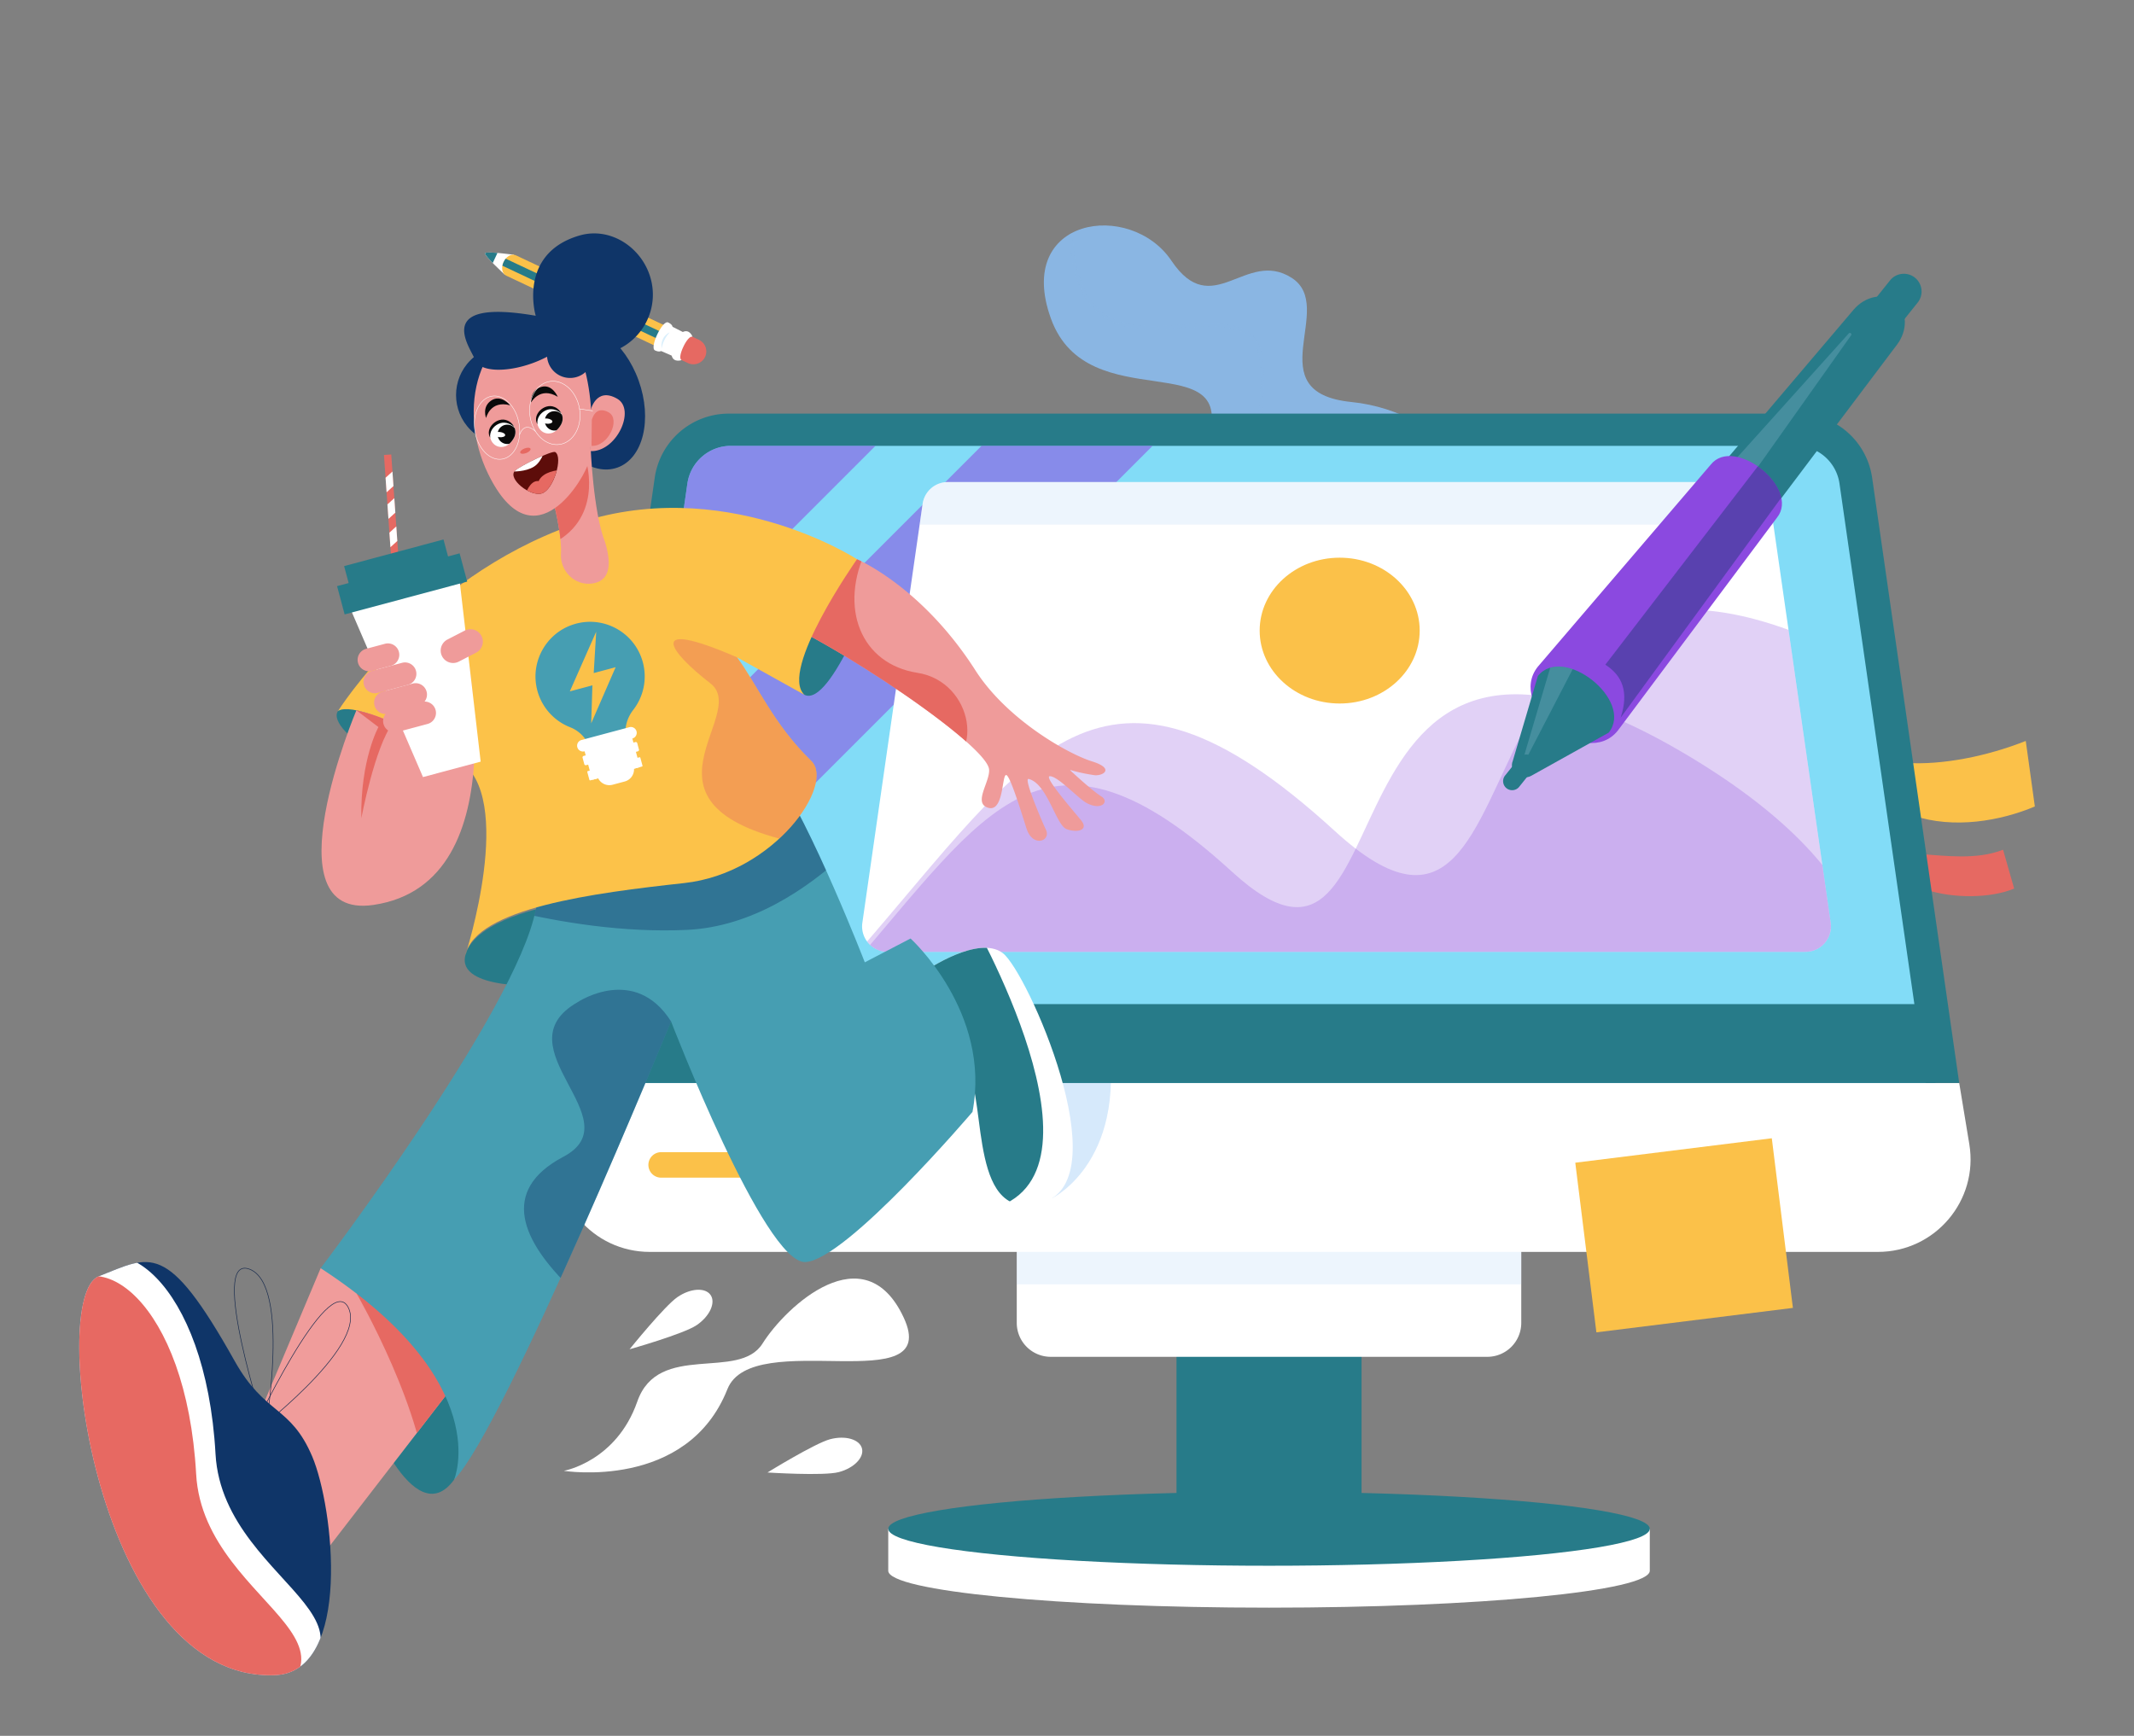
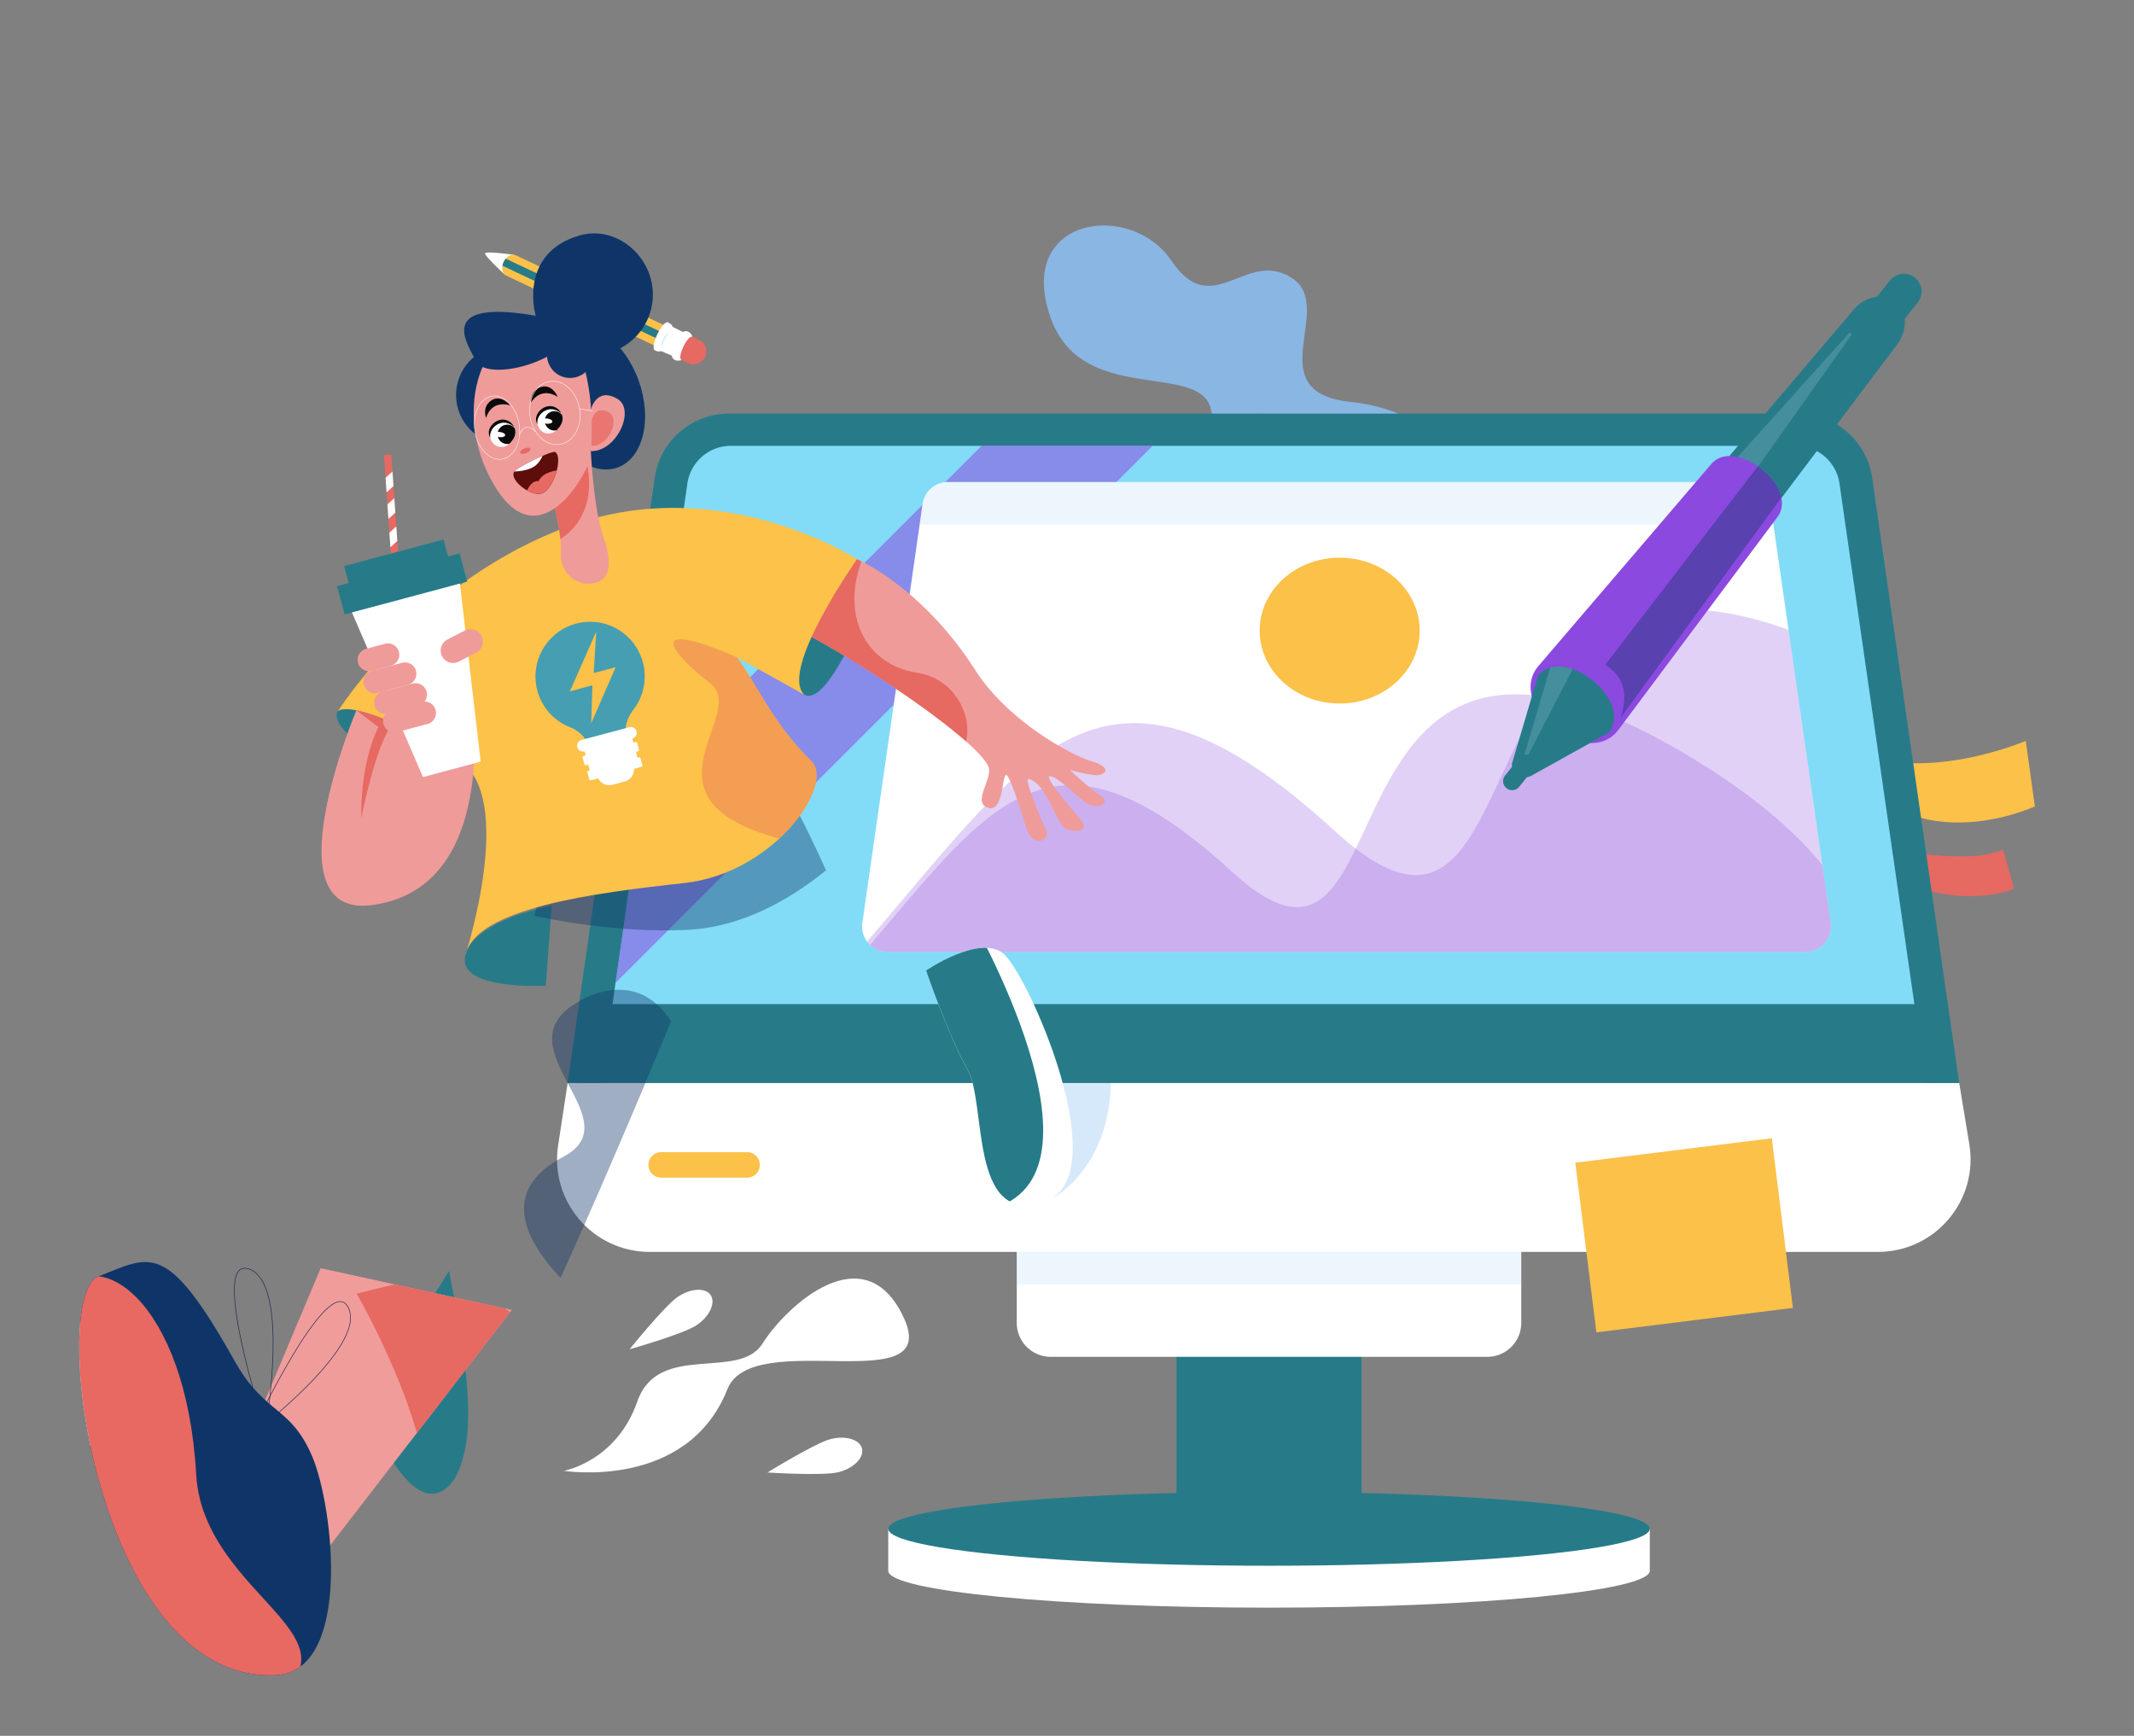
<svg xmlns="http://www.w3.org/2000/svg" viewBox="0 0 8584.18 6983.32">
  <rect x="0" y="0" width="8584.18" height="6983.32" fill="#808080" stroke="none" />
  <defs>
    <style>.cls-1{fill:#8ab6e3;}.cls-2{fill:#fff;}.cls-3{fill:#f09c9b;}.cls-4{fill:#469eb2;}.cls-28,.cls-5{fill:#0f3568;}.cls-6{fill:#fcc249;}.cls-7{fill:#ef9b9a;}.cls-38,.cls-48,.cls-8{fill:#e66962;}.cls-9{fill:#fbc149;}.cls-10{fill:#5d0d0a;}.cls-11{fill:#82dcf7;}.cls-12{fill:#277b89;}.cls-13{fill:#8b49e0;}.cls-14{isolation:isolate;}.cls-15{clip-path:url(#clip-path);}.cls-16{opacity:0.47;mix-blend-mode:multiply;}.cls-17{clip-path:url(#clip-path-2);}.cls-18,.cls-20{fill:#b8d9f9;}.cls-18,.cls-24{opacity:0.25;}.cls-19{clip-path:url(#clip-path-3);}.cls-20{opacity:0.58;}.cls-21{clip-path:url(#clip-path-4);}.cls-22,.cls-24{fill:#8a49df;}.cls-22{opacity:0.55;mix-blend-mode:screen;}.cls-23{clip-path:url(#clip-path-5);}.cls-25{clip-path:url(#clip-path-6);}.cls-26{fill:#c5defb;opacity:0.19;}.cls-27{clip-path:url(#clip-path-7);}.cls-28,.cls-38{opacity:0.4;}.cls-29{clip-path:url(#clip-path-8);}.cls-30{clip-path:url(#clip-path-9);}.cls-31{clip-path:url(#clip-path-10);}.cls-32{clip-path:url(#clip-path-11);}.cls-33{clip-path:url(#clip-path-12);}.cls-34,.cls-50,.cls-51{fill:none;stroke-miterlimit:10;}.cls-34{stroke:#16294c;stroke-width:2.33px;}.cls-35{clip-path:url(#clip-path-13);}.cls-36{fill:#e76962;}.cls-37{clip-path:url(#clip-path-14);}.cls-39{clip-path:url(#clip-path-15);}.cls-40{clip-path:url(#clip-path-16);}.cls-41{clip-path:url(#clip-path-17);}.cls-42{clip-path:url(#clip-path-18);}.cls-43{clip-path:url(#clip-path-19);}.cls-44{fill:#d9effc;}.cls-45{clip-path:url(#clip-path-20);}.cls-46{fill:#0a0a0a;}.cls-47{clip-path:url(#clip-path-21);}.cls-48{opacity:0.75;}.cls-49{clip-path:url(#clip-path-22);}.cls-50,.cls-51{stroke:#fff;stroke-width:1.78px;}.cls-50{stroke-linecap:round;}.cls-52{clip-path:url(#clip-path-23);}</style>
    <clipPath id="clip-path" transform="translate(-445.68 -148.48)">
      <path class="cls-1" d="M6178,2466.16c437.14-285.66,87.72-661.87-295.57-700.29s-56.71-382.22-241.25-499.81-318.05,176.86-483.18-68.49-632.75-176-484.72,233,760.45,97.16,628.62,493.76S5654,2808.59,6178,2466.16Z" />
    </clipPath>
    <clipPath id="clip-path-2" transform="translate(-445.68 -148.48)">
      <path class="cls-2" d="M4535.73,4165.57H6565.08a0,0,0,0,1,0,0v1305a136.51,136.51,0,0,1-136.51,136.51H4672.24a136.51,136.51,0,0,1-136.51-136.51v-1305a0,0,0,0,1,0,0Z" />
    </clipPath>
    <clipPath id="clip-path-3" transform="translate(-445.68 -148.48)">
      <path class="cls-2" d="M3059.21,5185H7999.77c230,0,405.11-206.35,367.65-433.3l-40.65-246.26H2729.1l-38.25,250.75C2656.44,4981.77,2831,5185,3059.21,5185Z" />
    </clipPath>
    <clipPath id="clip-path-4" transform="translate(-445.68 -148.48)">
      <path class="cls-11" d="M2863.82,4505.45H8192.05L7845.14,2093.76a176.8,176.8,0,0,0-175-151.62H3385.72a176.78,176.78,0,0,0-175,151.62Z" />
    </clipPath>
    <clipPath id="clip-path-5" transform="translate(-445.68 -148.48)">
      <path class="cls-2" d="M4015.94,3977.83H7708.36a102.37,102.37,0,0,0,101.33-116.94l-242.43-1685.3a102.35,102.35,0,0,0-101.32-87.79H4258.36A102.36,102.36,0,0,0,4157,2175.59l-242.42,1685.3A102.36,102.36,0,0,0,4015.94,3977.83Z" />
    </clipPath>
    <clipPath id="clip-path-6" transform="translate(-445.68 -148.48)">
      <path class="cls-12" d="M6848.69,2634.79l249.24,199.41,978.82-1299.49c43.95-58.34,41.4-134.46-5.76-172.19h0c-47.16-37.73-122-23.52-169.26,32.16Z" />
    </clipPath>
    <clipPath id="clip-path-7" transform="translate(-445.68 -148.48)">
      <path class="cls-13" d="M6953.44,3087.8c-127.38,159.21-449-98.09-321.6-257.3l695.5-812.82c94.46-118.06,360.95,95.15,266.49,213.22Z" />
    </clipPath>
    <clipPath id="clip-path-8" transform="translate(-445.68 -148.48)">
      <path class="cls-12" d="M6606.79,3268.75c-39.79,23.42-94.65-14.33-75.42-60.35l100.54-340.31c103-128.74,387.84,99.16,284.84,227.89Z" />
    </clipPath>
    <clipPath id="clip-path-9" transform="translate(-445.68 -148.48)">
      <path class="cls-7" d="M3893,2398.36s259.85,108.44,476.29,446.88c126.67,198.07,372.59,336.3,468.58,366.2s42.54,60.33,9.05,55.47c-48.37-7-83.82-17.11-95-20.51a.89.89,0,0,0-.84,1.53c15.42,14.36,88.77,82.08,126,105.48,31,19.48.28,57.44-59.53,26.06-33.88-17.78-115.47-107.83-148.49-108.25-27.83-.35,96.41,141.53,125.43,177.43,32,39.61-14.51,51.43-58,35.63s-77.25-182.93-152.93-202c-23.53-5.93,62.34,190.27,69.08,203.65,22.46,44.52-48.7,73-75.61,1.75-8.28-21.93-65.68-218.74-83.72-221.09s-9.1,149.74-72.05,131.77,7.11-103.67,3.11-154.06c-8.93-112.53-790.7-621.17-942.22-629.15C3482.12,2615.17,3516.3,2508.59,3893,2398.36Z" />
    </clipPath>
    <clipPath id="clip-path-10" transform="translate(-445.68 -148.48)">
      <path class="cls-2" d="M4170.81,4052.84s210.82-144.63,308.88-69.77,466.36,903.45,164.54,1001.5-228.28-397.12-306.72-534.4S4170.81,4052.84,4170.81,4052.84Z" />
    </clipPath>
    <clipPath id="clip-path-11" transform="translate(-445.68 -148.48)">
      <polygon class="cls-3" points="1735.56 5250.51 1389.7 6072.49 1631.04 6550.79 2504.28 5418.66 1735.56 5250.51" />
    </clipPath>
    <clipPath id="clip-path-12" transform="translate(-445.68 -148.48)">
      <path class="cls-4" d="M3554.46,3242.1C3713,3473.61,3924.4,4020,3924.4,4020l184-95.83s325.83,295.17,249.17,697.67c0,0-507.35,596.28-672.18,603.95S3145,4257.62,3145,4257.62,2475.4,5894.51,2272.23,6101.51c0,0,169-391.51-536.67-851,0,0,787.76-1037.18,865.42-1443.52S3554.46,3242.1,3554.46,3242.1Z" />
    </clipPath>
    <clipPath id="clip-path-13" transform="translate(-445.68 -148.48)">
      <path class="cls-5" d="M1553.24,6887.87c309.22-13.12,235.32-675.46,148.17-880.28s-190.26-166.77-311.71-383.49c-274.71-490.16-337.79-422.61-547-341S834.2,6918.37,1553.24,6887.87Z" />
    </clipPath>
    <clipPath id="clip-path-14" transform="translate(-445.68 -148.48)">
      <path class="cls-6" d="M1804.83,3009.73s334.78-532.86,941.17-748.27,1147,136.9,1147,136.9-316,448.45-211.38,545.37l-271.18-150.8c82.26,111.5,145.62,267.91,299,417.18,96.37,93.81-148.38,451.32-511.18,491s-839.34,100.7-880.21,289.31c0,0,205.23-636.66-26-782.28C1864.88,2939.27,1804.83,3009.73,1804.83,3009.73Z" />
    </clipPath>
    <clipPath id="clip-path-15" transform="translate(-445.68 -148.48)">
      <path class="cls-7" d="M2307.86,2691.77s241.67,1009.84-360.61,1097.42c-424.81,61.78-68-783.05-68-783.05,89.61,19.57,146.78,51.51,146.78,51.51Z" />
    </clipPath>
    <clipPath id="clip-path-16" transform="translate(-445.68 -148.48)">
      <rect class="cls-8" x="2005.34" y="1977.3" width="29.37" height="433.03" transform="translate(4188.48 4241.04) rotate(175.99)" />
    </clipPath>
    <clipPath id="clip-path-17" transform="translate(-445.68 -148.48)">
      <path class="cls-2" d="M2476.45,1253.73s-83.95-77.18-79.58-86.46,116.23,6.16,116.23,6.16Z" />
    </clipPath>
    <clipPath id="clip-path-18" transform="translate(-445.68 -148.48)">
      <path class="cls-9" d="M3199.33,1495.41l-38.63,82-677.41-319.29c-41.39-19.51-2.76-101.47,38.62-82Z" />
    </clipPath>
    <clipPath id="clip-path-19" transform="translate(-445.68 -148.48)">
      <path class="cls-2" d="M3192.26,1484.1l-41.29-21s0-9.13-17.6-17.41c-22.94-10.81-76.22,101.56-53,112.49,17.56,8.28,24.63,2.49,24.63,2.49l42.5,18.47c7.61,30.09,39.84,18,39.84,18-10.13-4.77-4.12-30.07,7-53.19,10.77-23.33,27-45.26,37.14-40.48C3231.47,1503.4,3220.31,1470.83,3192.26,1484.1Z" />
    </clipPath>
    <clipPath id="clip-path-20" transform="translate(-445.68 -148.48)">
      <path class="cls-7" d="M2821.54,1947.76s10.16,262,58.28,382.32c30.5,101.87,12.61,156.4-51.38,165.82-70.41,10.37-131-50.16-126.26-121.17,3.74-56.3-17.7-159-31.12-211.31C2734.41,2116,2793.77,2057,2821.54,1947.76Z" />
    </clipPath>
    <clipPath id="clip-path-21" transform="translate(-445.68 -148.48)">
      <path class="cls-10" d="M2516.52,2043.26c-29.15,31.11,61.72,104.87,108.94,90.13s86-145.84,53.81-166.14C2667,1959.5,2533.84,2024.76,2516.52,2043.26Z" />
    </clipPath>
    <clipPath id="clip-path-22" transform="translate(-445.68 -148.48)">
      <path class="cls-2" d="M2420,1879.86c15-39.43,62.83-53.3,89.22-21.26,12,14.55,12.75,35.57,3.52,52-9.42,16.78-25.75,36.29-50.75,36.17C2428.7,1946.62,2408.18,1911,2420,1879.86Z" />
    </clipPath>
    <clipPath id="clip-path-23" transform="translate(-445.68 -148.48)">
      <path class="cls-2" d="M2609.89,1825.6c15-39.43,62.84-53.3,89.23-21.26,12,14.55,12.74,35.56,3.51,52-9.42,16.79-25.75,36.3-50.75,36.18C2618.6,1892.35,2598.08,1856.72,2609.89,1825.6Z" />
    </clipPath>
  </defs>
  <g class="cls-14">
    <g id="Layer_1" data-name="Layer 1">
      <path class="cls-1" d="M6178,2466.16c437.14-285.66,87.72-661.87-295.57-700.29s-56.71-382.22-241.25-499.81-318.05,176.86-483.18-68.49-632.75-176-484.72,233,760.45,97.16,628.62,493.76S5654,2808.59,6178,2466.16Z" transform="translate(-445.68 -148.48)" />
      <g class="cls-15">
        <g class="cls-16">
          <path class="cls-1" d="M6580.08,2305.22c-406.88,218-682,104.17-809.8,16.92-175.9-120.11-283.69-329.79-262.11-509.91,20.44-170.69,11.2-258.87-31.91-304.36-52.86-55.8-158.78-48.88-334.26-37.42l-18.6,1.22c-122.84,8-212.23-17.42-273.27-77.63-105.3-103.86-110.05-302.51-100.81-483.13l12.14.62c-9.1,177.93-4.67,373.37,97.2,473.86,58.43,57.63,144.77,81.88,263.95,74.15l18.6-1.21c179-11.7,287.09-18.76,343.88,41.18,45.89,48.44,56.07,139.46,35.14,314.17-21,175.81,84.59,380.77,256.91,498.42,216.71,148,499.84,141.73,797.2-17.59Z" transform="translate(-445.68 -148.48)" />
        </g>
      </g>
      <path class="cls-9" d="M8631,3393c-137.43,58.07-325.81,91.64-490,36.44l-28.74-211.82c145.15,9.5,325.48-26.18,482.19-88.28Z" transform="translate(-445.68 -148.48)" />
      <path class="cls-8" d="M8547.82,3723.26c-92.52,39.1-245.26,41.12-355.8,4l-19.36-142.61c97.73,6.39,224.93,24.15,330.43-17.66Z" transform="translate(-445.68 -148.48)" />
      <path class="cls-2" d="M4018.7,6299v168.63c0,82.09,685.77,148.64,1531.71,148.64s1531.7-66.55,1531.7-148.64V6299Z" transform="translate(-445.68 -148.48)" />
      <rect class="cls-12" x="4732.51" y="4944.99" width="744.42" height="1250.4" />
      <path class="cls-2" d="M4090,4017.09H6119.39a0,0,0,0,1,0,0v1305a136.51,136.51,0,0,1-136.51,136.51H4226.55A136.51,136.51,0,0,1,4090,5322.14v-1305a0,0,0,0,1,0,0Z" />
      <g class="cls-17">
        <rect class="cls-18" x="3859.14" y="4438.38" width="2451.26" height="728.86" />
      </g>
      <path class="cls-2" d="M3059.21,5185H7999.77c230,0,405.11-206.35,367.65-433.3l-40.65-246.26H2729.1l-38.25,250.75C2656.44,4981.77,2831,5185,3059.21,5185Z" transform="translate(-445.68 -148.48)" />
      <g class="cls-19">
        <path class="cls-20" d="M4678.31,4968.72s322.8-155.58,213.94-696.45-550.88,34.25-550.88,34.25l336.94,662.2" transform="translate(-445.68 -148.48)" />
      </g>
      <path class="cls-12" d="M2729.1,4505.45H8326.77L7976.54,2070.63a301,301,0,0,0-297.91-258.12H3377.24a301,301,0,0,0-297.91,258.12Z" transform="translate(-445.68 -148.48)" />
      <path class="cls-11" d="M2863.82,4505.45H8192.05L7845.14,2093.76a176.8,176.8,0,0,0-175-151.62H3385.72a176.78,176.78,0,0,0-175,151.62Z" transform="translate(-445.68 -148.48)" />
      <g class="cls-21">
-         <rect class="cls-22" x="2946.89" y="-171.76" width="845.44" height="4227.79" transform="translate(1914.55 -1962.32) rotate(45)" />
        <rect class="cls-22" x="3512.21" y="810.79" width="486.54" height="4227.79" transform="translate(2722.33 -1947.39) rotate(45)" />
      </g>
      <path class="cls-2" d="M4015.94,3977.83H7708.36a102.37,102.37,0,0,0,101.33-116.94l-242.43-1685.3a102.35,102.35,0,0,0-101.32-87.79H4258.36A102.36,102.36,0,0,0,4157,2175.59l-242.42,1685.3A102.36,102.36,0,0,0,4015.94,3977.83Z" transform="translate(-445.68 -148.48)" />
      <g class="cls-23">
        <path class="cls-24" d="M3897.79,3977.83c687-791.75,976.44-1346.56,1917.2-486.2s326-1750,2281.72-585.55S8326.77,5185,8326.77,5185L3748.53,4392.19l149.26-414.36" transform="translate(-445.68 -148.48)" />
        <path class="cls-24" d="M3863.72,4045.7c551-635.08,783.23-1080.11,1537.84-390S5663,2252,7231.8,3186s184.54,1828,184.54,1828L3744,4378.07l119.73-332.37" transform="translate(-445.68 -148.48)" />
        <rect class="cls-18" x="3420.88" y="1793.66" width="3918.13" height="316.89" />
      </g>
      <rect class="cls-12" x="2348.21" y="4039.62" width="5437.83" height="317.36" />
      <ellipse class="cls-9" cx="5388.97" cy="2536.94" rx="321.85" ry="293.33" />
      <path class="cls-9" d="M3450.79,4886.35H3105.21a51.29,51.29,0,0,1-51.29-51.3h0a51.29,51.29,0,0,1,51.29-51.29h345.58a51.29,51.29,0,0,1,51.3,51.29h0A51.3,51.3,0,0,1,3450.79,4886.35Z" transform="translate(-445.68 -148.48)" />
      <ellipse class="cls-12" cx="5104.72" cy="6150.51" rx="1531.7" ry="148.64" />
      <rect class="cls-9" x="6821.63" y="4774.62" width="796.62" height="687.75" transform="translate(-1022.1 781.53) rotate(-7.09)" />
      <path class="cls-12" d="M7917.47,1554.4h0a71.28,71.28,0,0,1-11.13-100.19l142.05-177.55a71.28,71.28,0,0,1,100.19-11.13h0a71.28,71.28,0,0,1,11.13,100.19l-142.05,177.55A71.28,71.28,0,0,1,7917.47,1554.4Z" transform="translate(-445.68 -148.48)" />
      <path class="cls-12" d="M6848.69,2634.79l249.24,199.41,978.82-1299.49c43.95-58.34,41.4-134.46-5.76-172.19h0c-47.16-37.73-122-23.52-169.26,32.16Z" transform="translate(-445.68 -148.48)" />
      <g class="cls-25">
        <path class="cls-26" d="M7348.32,2264.61,7236.62,2208l645.87-718.16c5.12-5.7,13.92,1.34,9.49,7.59Z" transform="translate(-445.68 -148.48)" />
      </g>
      <path class="cls-13" d="M6953.44,3087.8c-127.38,159.21-449-98.09-321.6-257.3l695.5-812.82c94.46-118.06,360.95,95.15,266.49,213.22Z" transform="translate(-445.68 -148.48)" />
      <g class="cls-27">
        <path class="cls-28" d="M6964.83,3035.89c34.51-105,5.87-169.79-61.58-213.23l636.42-828.09,117,93.61Z" transform="translate(-445.68 -148.48)" />
      </g>
      <path class="cls-12" d="M6606.79,3268.75c-39.79,23.42-94.65-14.33-75.42-60.35l100.54-340.31c103-128.74,387.84,99.16,284.84,227.89Z" transform="translate(-445.68 -148.48)" />
      <g class="cls-29">
        <polygon class="cls-26" points="6359.03 2629.13 6111.1 3107.22 6249.36 2640.69 6209.69 2479.15 6359.03 2629.13" />
      </g>
      <path class="cls-12" d="M6505.7,3319.55h0a36.34,36.34,0,0,1-5.67-51.08l56.75-70.94a36.34,36.34,0,0,1,51.08-5.67h0a36.34,36.34,0,0,1,5.67,51.08l-56.75,70.93A36.33,36.33,0,0,1,6505.7,3319.55Z" transform="translate(-445.68 -148.48)" />
      <path class="cls-12" d="M3681.58,2943.73c108.38,53.82,294-463.28,294-463.28s-259.08-161.78-313.06,71.77l-70.86,240.59,21.47,106.49Z" transform="translate(-445.68 -148.48)" />
      <path class="cls-12" d="M2641.24,4114s-361.93,20.44-323.27-123.53,346.9-198,346.9-198Z" transform="translate(-445.68 -148.48)" />
      <path class="cls-12" d="M1944.05,3161.3c-80.86-25.73-165.74-112.63-139.22-151.57s163.11-45.08,163.11-45.08Z" transform="translate(-445.68 -148.48)" />
      <path class="cls-7" d="M3893,2398.36s259.85,108.44,476.29,446.88c126.67,198.07,372.59,336.3,468.58,366.2s42.54,60.33,9.05,55.47c-48.37-7-83.82-17.11-95-20.51a.89.89,0,0,0-.84,1.53c15.42,14.36,88.77,82.08,126,105.48,31,19.48.28,57.44-59.53,26.06-33.88-17.78-115.47-107.83-148.49-108.25-27.83-.35,96.41,141.53,125.43,177.43,32,39.61-14.51,51.43-58,35.63s-77.25-182.93-152.93-202c-23.53-5.93,62.34,190.27,69.08,203.65,22.46,44.52-48.7,73-75.61,1.75-8.28-21.93-65.68-218.74-83.72-221.09s-9.1,149.74-72.05,131.77,7.11-103.67,3.11-154.06c-8.93-112.53-790.7-621.17-942.22-629.15C3482.12,2615.17,3516.3,2508.59,3893,2398.36Z" transform="translate(-445.68 -148.48)" />
      <g class="cls-30">
        <path class="cls-8" d="M3933.37,2353.7c-117.46,241.19-23.13,466.54,202.81,501.58s279.82,356.59,65.08,399-671.42-456.89-671.42-456.89l237.79-407.91,165.74-35.74" transform="translate(-445.68 -148.48)" />
      </g>
      <path class="cls-2" d="M4170.81,4052.84s210.82-144.63,308.88-69.77,466.36,903.45,164.54,1001.5-228.28-397.12-306.72-534.4S4170.81,4052.84,4170.81,4052.84Z" transform="translate(-445.68 -148.48)" />
      <g class="cls-31">
        <path class="cls-12" d="M4344.59,3827.44s612.5,1058,79.33,1187.13-689.86-633.47-689.86-633.47L4010.82,3975Z" transform="translate(-445.68 -148.48)" />
      </g>
      <path class="cls-12" d="M2272.23,6101.51c-164.51,226.39-359-299.48-359-299.48l338.86-540.13C2314.23,5590.89,2378.45,5921.69,2272.23,6101.51Z" transform="translate(-445.68 -148.48)" />
      <polygon class="cls-3" points="1289.88 5102.03 944.01 5924.01 1185.36 6402.31 2058.59 5270.18 1289.88 5102.03" />
      <g class="cls-32">
        <path class="cls-8" d="M1880.26,5352.82s285.23,492.2,285.23,823.11,378.81,365.75,457.19,344,357-770.69,357-770.69L2252.06,5261.9l-371.8,90.92" transform="translate(-445.68 -148.48)" />
      </g>
-       <path class="cls-4" d="M3554.46,3242.1C3713,3473.61,3924.4,4020,3924.4,4020l184-95.83s325.83,295.17,249.17,697.67c0,0-507.35,596.28-672.18,603.95S3145,4257.62,3145,4257.62,2475.4,5894.51,2272.23,6101.51c0,0,169-391.51-536.67-851,0,0,787.76-1037.18,865.42-1443.52S3554.46,3242.1,3554.46,3242.1Z" transform="translate(-445.68 -148.48)" />
      <g class="cls-33">
        <path class="cls-28" d="M3145,4257.62c-146.5-230.39-375.35-77.56-375.35-77.56-316.54,180.92,224.15,473.2-57.68,622.16-518.84,274.23,376.54,815.76,679.09,975.94S3027.4,4552.84,3027.4,4552.84" transform="translate(-445.68 -148.48)" />
        <path class="cls-28" d="M2181.36,3716.27s511.75,197.49,1027.95,173.2S4102,3288.25,4102,3288.25L3788.45,2955.8,1928,3385.41l253.36,330.86" transform="translate(-445.68 -148.48)" />
      </g>
      <path class="cls-34" d="M1513,5901.25s102.76-585-64-646.91S1513,5901.25,1513,5901.25Z" transform="translate(-445.68 -148.48)" />
      <path class="cls-34" d="M1451.75,5925.34s474.57-357.11,395.06-516.25S1451.75,5925.34,1451.75,5925.34Z" transform="translate(-445.68 -148.48)" />
      <path class="cls-5" d="M1553.24,6887.87c309.22-13.12,235.32-675.46,148.17-880.28s-190.26-166.77-311.71-383.49c-274.71-490.16-337.79-422.61-547-341S834.2,6918.37,1553.24,6887.87Z" transform="translate(-445.68 -148.48)" />
      <g class="cls-35">
-         <path class="cls-2" d="M749.11,5296.94c158.77-255.17,524.53,4.77,563.55,701.22,31.32,559.1,910.94,697.31,37.28,1036.89C979.6,7179,523.63,6293.57,523.63,6293.57l82.48-1022.68,147.64-31" transform="translate(-445.68 -148.48)" />
+         <path class="cls-2" d="M749.11,5296.94C979.6,7179,523.63,6293.57,523.63,6293.57l82.48-1022.68,147.64-31" transform="translate(-445.68 -148.48)" />
        <path class="cls-36" d="M671.16,5377.86c158.78-255.16,524.54,4.77,563.56,701.23C1266,6638.18,2145.66,6776.39,1272,7116c-370.34,144-826.32-741.48-826.32-741.48l82.49-1022.68,147.64-31" transform="translate(-445.68 -148.48)" />
      </g>
      <path class="cls-6" d="M1804.83,3009.73s334.78-532.86,941.17-748.27,1147,136.9,1147,136.9-316,448.45-211.38,545.37l-271.18-150.8c82.26,111.5,145.62,267.91,299,417.18,96.37,93.81-148.38,451.32-511.18,491s-839.34,100.7-880.21,289.31c0,0,205.23-636.66-26-782.28C1864.88,2939.27,1804.83,3009.73,1804.83,3009.73Z" transform="translate(-445.68 -148.48)" />
      <g class="cls-37">
        <path class="cls-38" d="M3410.4,2792.93c-373.3-161.6-272.21-22.4-107.66,104.23s-354,485.65,339.09,640.23,24.93-530.47,24.93-530.47l-256.36-214" transform="translate(-445.68 -148.48)" />
      </g>
      <path class="cls-7" d="M2307.86,2691.77s241.67,1009.84-360.61,1097.42c-424.81,61.78-68-783.05-68-783.05,89.61,19.57,146.78,51.51,146.78,51.51Z" transform="translate(-445.68 -148.48)" />
      <g class="cls-39">
        <path class="cls-8" d="M1879.21,3006.14l88.73,67.37s-72.89,131.36-68.83,366.82c0,0,54.59-288.86,126.88-382.68s-146.78-51.51-146.78-51.51" transform="translate(-445.68 -148.48)" />
      </g>
      <rect class="cls-8" x="2005.34" y="1977.3" width="29.37" height="433.03" transform="translate(3742.8 4092.56) rotate(175.99)" />
      <g class="cls-40">
        <rect class="cls-2" x="1926.27" y="2170.78" width="187.51" height="46.08" transform="matrix(-0.74, 0.67, -0.67, -0.74, 4544.68, 2310.73)" />
        <rect class="cls-2" x="1905.86" y="2075.79" width="187.51" height="46.08" transform="translate(4445.29 2159.15) rotate(137.74)" />
        <rect class="cls-2" x="1957.49" y="2263.8" width="187.51" height="46.08" transform="translate(4661.54 2451.6) rotate(137.74)" />
      </g>
      <polygon class="cls-2" points="1701.52 3126.26 1933.53 3064.15 1840.79 2267.26 1383.72 2389.62 1701.52 3126.26" />
      <rect class="cls-12" x="1808.23" y="2438.39" width="510.31" height="117.75" transform="translate(4256.69 4227.53) rotate(165.01)" />
      <rect class="cls-12" x="1839.71" y="2370.03" width="413.88" height="129.44" transform="translate(4207.62 4108.95) rotate(165.01)" />
      <path class="cls-7" d="M1941.92,2847.38l75.93-20.32a45.86,45.86,0,0,0,32.43-56.14h0a45.85,45.85,0,0,0-56.14-32.43l-75.93,20.32a45.84,45.84,0,0,0-32.43,56.14h0A45.84,45.84,0,0,0,1941.92,2847.38Z" transform="translate(-445.68 -148.48)" />
      <path class="cls-7" d="M1965.63,2936l121-32.38a45.84,45.84,0,0,0,32.43-56.14h0a45.84,45.84,0,0,0-56.14-32.43l-121,32.38a45.85,45.85,0,0,0-32.43,56.14h0A45.84,45.84,0,0,0,1965.63,2936Z" transform="translate(-445.68 -148.48)" />
      <path class="cls-7" d="M2008.29,3019.45l121-32.38a45.85,45.85,0,0,0,32.43-56.14h0a45.84,45.84,0,0,0-56.14-32.43l-121,32.38a45.84,45.84,0,0,0-32.43,56.14h0A45.84,45.84,0,0,0,2008.29,3019.45Z" transform="translate(-445.68 -148.48)" />
      <path class="cls-7" d="M2044.45,3093.41l121-32.38a45.84,45.84,0,0,0,32.43-56.14h0a45.84,45.84,0,0,0-56.14-32.43l-121,32.38a45.84,45.84,0,0,0-32.43,56.14h0A45.84,45.84,0,0,0,2044.45,3093.41Z" transform="translate(-445.68 -148.48)" />
      <path class="cls-7" d="M2291.26,2810.19l69.72-36a50,50,0,0,0,21.46-67.31h0a50,50,0,0,0-67.31-21.45l-69.72,36a49.94,49.94,0,0,0-21.45,67.3h0A49.94,49.94,0,0,0,2291.26,2810.19Z" transform="translate(-445.68 -148.48)" />
      <path class="cls-2" d="M2476.45,1253.73s-83.95-77.18-79.58-86.46,116.23,6.16,116.23,6.16Z" transform="translate(-445.68 -148.48)" />
      <g class="cls-41">
-         <rect class="cls-12" x="2364.83" y="1148.34" width="104.27" height="48.19" transform="translate(-119.72 2710.38) rotate(-64.76)" />
-       </g>
+         </g>
      <path class="cls-8" d="M3281.86,1584.39h0a51.76,51.76,0,0,1-68.91,24.76l-63.79-30.06a51.78,51.78,0,0,1-24.76-68.91h0a51.79,51.79,0,0,1,68.92-24.77l63.78,30.07A51.77,51.77,0,0,1,3281.86,1584.39Z" transform="translate(-445.68 -148.48)" />
      <path class="cls-9" d="M3199.33,1495.41l-38.63,82-677.41-319.29c-41.39-19.51-2.76-101.47,38.62-82Z" transform="translate(-445.68 -148.48)" />
      <g class="cls-42">
        <rect class="cls-12" x="2810.17" y="972.82" width="31.24" height="793.23" transform="translate(-63.39 3193.19) rotate(-64.76)" />
      </g>
      <path class="cls-2" d="M3192.26,1484.1l-41.29-21s0-9.13-17.6-17.41c-22.94-10.81-76.22,101.56-53,112.49,17.56,8.28,24.63,2.49,24.63,2.49l42.5,18.47c7.61,30.09,39.84,18,39.84,18-10.13-4.77-4.12-30.07,7-53.19,10.77-23.33,27-45.26,37.14-40.48C3231.47,1503.4,3220.31,1470.83,3192.26,1484.1Z" transform="translate(-445.68 -148.48)" />
      <g class="cls-43">
        <path class="cls-44" d="M3107.21,1551.23s3.1-33.76,32.44-65.82C3139.65,1485.41,3100.42,1500.72,3107.21,1551.23Z" transform="translate(-445.68 -148.48)" />
      </g>
      <ellipse class="cls-5" cx="2828.11" cy="1746.21" rx="198.27" ry="300.71" transform="translate(-869.56 910.68) rotate(-19.76)" />
      <circle class="cls-5" cx="2478.46" cy="1737.74" r="198.27" transform="translate(-948.53 2113.03) rotate(-45)" />
      <path class="cls-7" d="M2821.54,1947.76s10.16,262,58.28,382.32c30.5,101.87,12.61,156.4-51.38,165.82-70.41,10.37-131-50.16-126.26-121.17,3.74-56.3-17.7-159-31.12-211.31C2734.41,2116,2793.77,2057,2821.54,1947.76Z" transform="translate(-445.68 -148.48)" />
      <g class="cls-45">
        <path class="cls-8" d="M2804.55,2008s71.66,237-152.94,335.43-193.44-204.89-193.44-204.89L2804.55,2008" transform="translate(-445.68 -148.48)" />
      </g>
      <path class="cls-7" d="M2631.65,1443.24c-260.84,19.64-351.19,348-222.43,611.72,185.81,380.6,394.45,3,403.59-45.41C2853.62,1793.16,2797.29,1430.76,2631.65,1443.24Z" transform="translate(-445.68 -148.48)" />
      <path class="cls-46" d="M2401,1830.33s15.81-73.11,96.81-51.35c0,0-36.2-45.08-75.44-19.59S2401,1830.33,2401,1830.33Z" transform="translate(-445.68 -148.48)" />
      <path class="cls-46" d="M2582.14,1767.49s35.42-65.89,107.24-22.57c0,0-22.31-53.33-67.07-39.69S2582.14,1767.49,2582.14,1767.49Z" transform="translate(-445.68 -148.48)" />
      <path class="cls-10" d="M2516.52,2043.26c-29.15,31.11,61.72,104.87,108.94,90.13s86-145.84,53.81-166.14C2667,1959.5,2533.84,2024.76,2516.52,2043.26Z" transform="translate(-445.68 -148.48)" />
      <g class="cls-47">
        <path class="cls-2" d="M2508,2045.22s51.26,2.35,86.08-19.72,46.72-78.76,46.72-78.76S2534.74,1991.3,2508,2045.22Z" transform="translate(-445.68 -148.48)" />
        <path class="cls-8" d="M2558.62,2138.8s65.63,26.12,100.45,4,32.36-102.53,32.36-102.53-61.63,4.38-79,43.62C2576.56,2079.23,2558.62,2138.8,2558.62,2138.8Z" transform="translate(-445.68 -148.48)" />
      </g>
      <path class="cls-8" d="M2538.56,1969.92c2,5.07,12.81,5.57,24.16,1.11s19-12.19,17-17.26-12.81-5.56-24.17-1.1S2536.57,1964.85,2538.56,1969.92Z" transform="translate(-445.68 -148.48)" />
      <path class="cls-7" d="M2821.25,1800.13s21.25-96.93,107.21-47.55c76.59,44-3.91,217-109.06,210.74Z" transform="translate(-445.68 -148.48)" />
      <path class="cls-48" d="M2825.11,1942.17c67,4,118.35-106.3,69.52-134.35-54.8-31.47-68.34,30.32-68.34,30.32Z" transform="translate(-445.68 -148.48)" />
      <path class="cls-2" d="M2420,1879.86c15-39.43,62.83-53.3,89.22-21.26,12,14.55,12.75,35.57,3.52,52-9.42,16.78-25.75,36.29-50.75,36.17C2428.7,1946.62,2408.18,1911,2420,1879.86Z" transform="translate(-445.68 -148.48)" />
      <g class="cls-49">
        <path class="cls-46" d="M2524.79,1900.13a38.93,38.93,0,1,1-34.44-43A38.94,38.94,0,0,1,2524.79,1900.13Z" transform="translate(-445.68 -148.48)" />
      </g>
      <path class="cls-2" d="M2477.77,1899.32c-.64,5.77-11.22,9.35-23.65,8s-22-7.16-21.34-12.94,11.22-9.35,23.65-8S2478.41,1893.54,2477.77,1899.32Z" transform="translate(-445.68 -148.48)" />
      <path class="cls-46" d="M2417.48,1909.61c-22.63-39.11,28.74-86.39,68.12-69.68,13.14,4.75,23,15,28.63,26.39-18.44-15.79-41.94-23.08-63.86-12.32-20.84,9.89-36.08,31.1-32.89,55.61Z" transform="translate(-445.68 -148.48)" />
      <line class="cls-50" x1="2331.23" y1="1645.01" x2="2384.07" y2="1652.93" />
      <ellipse class="cls-51" cx="2445.16" cy="1868.68" rx="90.1" ry="128.27" transform="translate(-714.64 269.57) rotate(-9.26)" />
      <path class="cls-51" d="M2776.92,1793.48c11.4,69.92-23.86,133.86-78.75,142.81s-108.64-40.46-120.05-110.38,23.85-133.85,78.75-142.8S2765.51,1723.57,2776.92,1793.48Z" transform="translate(-445.68 -148.48)" />
      <path class="cls-51" d="M2535.87,1897.51s16.57-57.62,63.93-13.48" transform="translate(-445.68 -148.48)" />
      <path class="cls-2" d="M2609.89,1825.6c15-39.43,62.84-53.3,89.23-21.26,12,14.55,12.74,35.56,3.51,52-9.42,16.79-25.75,36.3-50.75,36.18C2618.6,1892.35,2598.08,1856.72,2609.89,1825.6Z" transform="translate(-445.68 -148.48)" />
      <g class="cls-52">
        <path class="cls-46" d="M2714.69,1845.87a38.93,38.93,0,1,1-34.43-43A38.93,38.93,0,0,1,2714.69,1845.87Z" transform="translate(-445.68 -148.48)" />
      </g>
      <path class="cls-2" d="M2667.67,1845.05c-.63,5.78-11.22,9.35-23.64,8s-22-7.16-21.34-12.93,11.22-9.35,23.64-8S2668.31,1839.27,2667.67,1845.05Z" transform="translate(-445.68 -148.48)" />
      <path class="cls-46" d="M2607.39,1855.35c-22.64-39.11,28.74-86.4,68.11-69.69,13.15,4.75,23,15,28.63,26.39-18.44-15.79-41.93-23.07-63.86-12.32-20.84,9.89-36.08,31.1-32.88,55.62Z" transform="translate(-445.68 -148.48)" />
      <path class="cls-5" d="M2777,1095.9c-243.84,70.85-180.23,312.12-176.21,322.93-421.31-72.68-261,130.07-244.1,177.23s119.68,53.4,229.48,14a473,473,0,0,0,60.22-26.4,92.82,92.82,0,0,0,185.34-6.74,244.17,244.17,0,0,0,48.49-5.56c131.28-28.5,214.6-158,186.1-289.32S2906,1058.41,2777,1095.9Z" transform="translate(-445.68 -148.48)" />
      <path class="cls-2" d="M2713.74,6065.75s495.92,80.08,658-328.5c100.82-254.09,866.52,49.25,709-288.33s-472.17-47.05-567.82,104.87-419.2-8.87-503.6,233.07S2713.74,6065.75,2713.74,6065.75Z" transform="translate(-445.68 -148.48)" />
      <path class="cls-2" d="M2978.24,5576.68s217.82-61.53,270-97.14,77.24-89.78,55.94-121-80.87-27.65-133.06,8S2978.24,5576.68,2978.24,5576.68Z" transform="translate(-445.68 -148.48)" />
      <path class="cls-2" d="M3532.92,6072.43s225.87,14.62,286.94-1.55,102.76-58.89,93.09-95.42-67-53-128.11-36.86S3532.92,6072.43,3532.92,6072.43Z" transform="translate(-445.68 -148.48)" />
      <path class="cls-4" d="M3031.58,2813c-32.71-122.2-162.27-192.62-284-150.79-102.15,35.1-164.16,141.66-144.14,247.8a219.38,219.38,0,0,0,136.06,164.4c40.92,16,71.18,51.37,82.54,93.81h0a38.71,38.71,0,0,0,47.4,27.38l69.4-18.58a38.67,38.67,0,0,0,27.36-47.37h0c-11.64-43.49-1.1-89.38,26.53-124.93A219.26,219.26,0,0,0,3031.58,2813Z" transform="translate(-445.68 -148.48)" />
      <rect class="cls-2" x="2803.58" y="3101.19" width="198.85" height="161.92" rx="2.31" transform="translate(-1169.83 710.46) rotate(-14.99)" />
      <path class="cls-2" d="M2796.79,3171.1l192.7-51.58a23.55,23.55,0,0,0,16.65-28.83h0a23.54,23.54,0,0,0-28.82-16.65l-192.7,51.59a23.53,23.53,0,0,0-16.65,28.82h0A23.54,23.54,0,0,0,2796.79,3171.1Z" transform="translate(-445.68 -148.48)" />
      <path class="cls-2" d="M2803.33,3226.9l208.37-55.78a6,6,0,0,0,4.22-7.29l-6.89-25.76a6,6,0,0,0-7.3-4.21l-208.38,55.78a6,6,0,0,0-4.21,7.3l6.9,25.75A6,6,0,0,0,2803.33,3226.9Z" transform="translate(-445.68 -148.48)" />
      <rect class="cls-2" x="2808.45" y="3222.44" width="221.01" height="38.57" rx="2.46" transform="translate(-1184.69 716.61) rotate(-14.99)" />
      <path class="cls-2" d="M2909.88,3305.56l48.83-13.07a50.49,50.49,0,0,0,35.71-61.83h0l-146.37,39.19h0A50.49,50.49,0,0,0,2909.88,3305.56Z" transform="translate(-445.68 -148.48)" />
      <polygon class="cls-9" points="2398.28 2541.31 2388.29 2707.76 2476.46 2684.16 2378.17 2910.01 2383 2757.11 2292.2 2781.42 2398.28 2541.31" />
    </g>
  </g>
</svg>